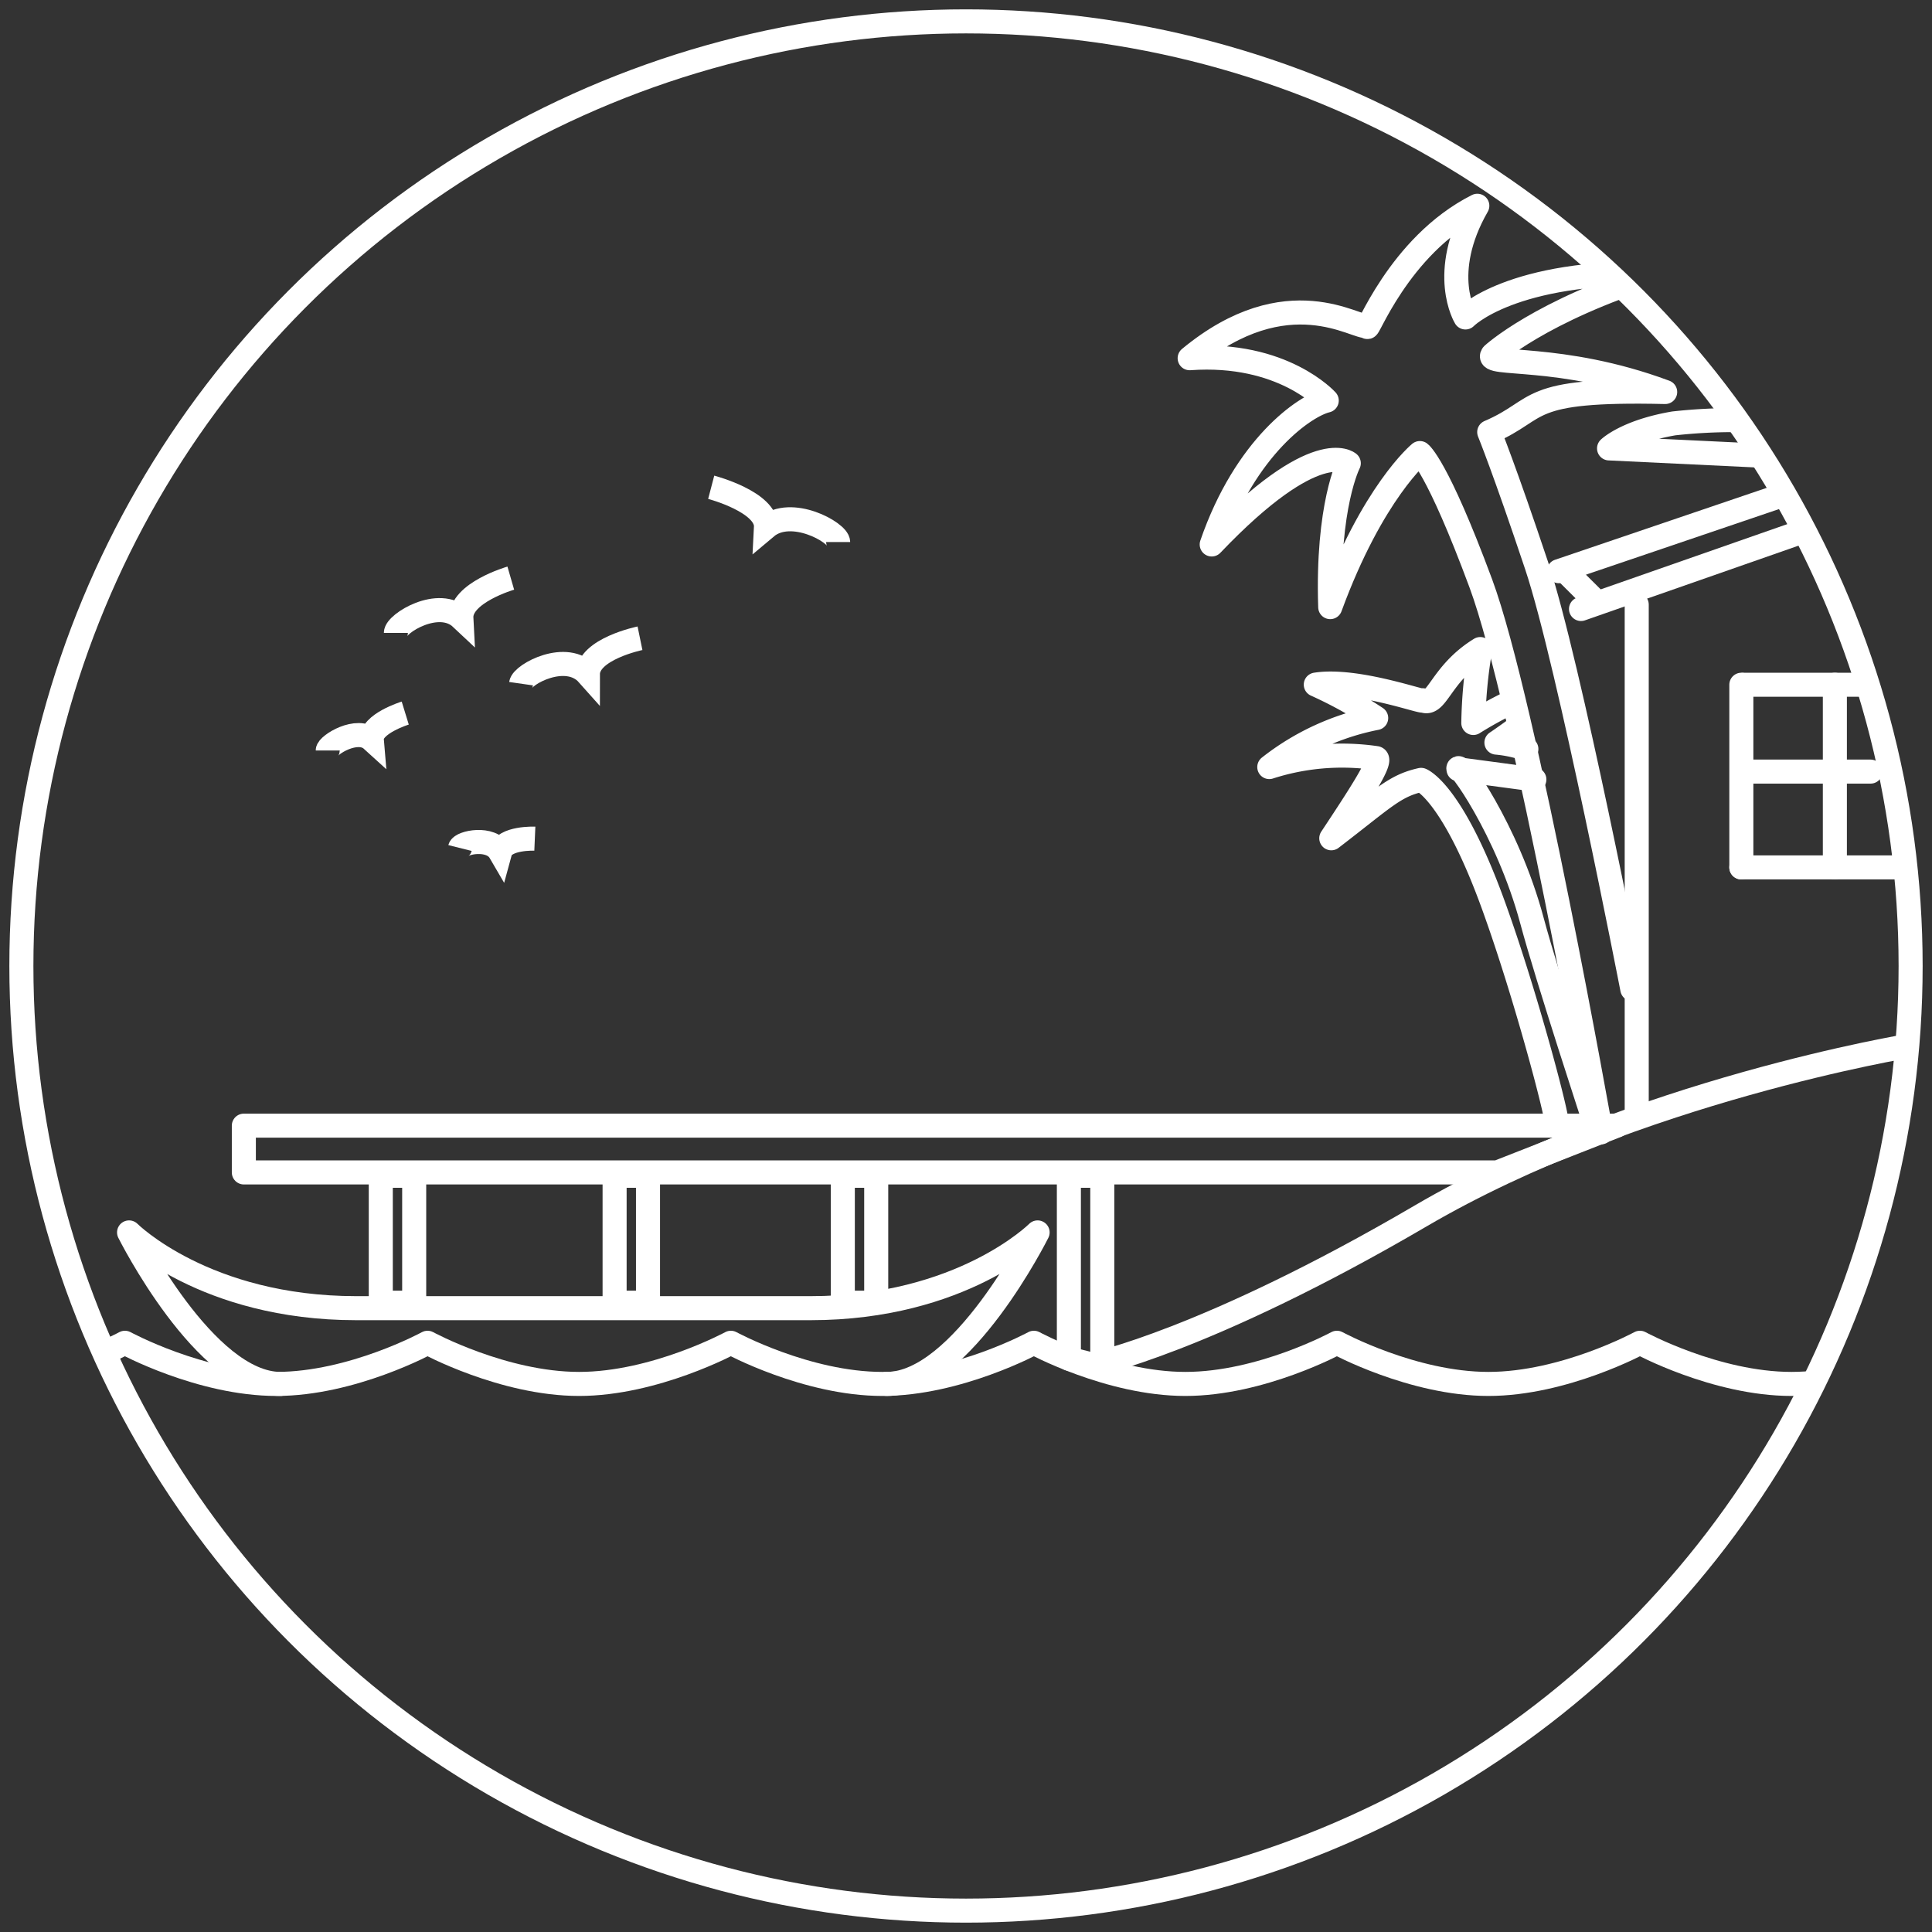
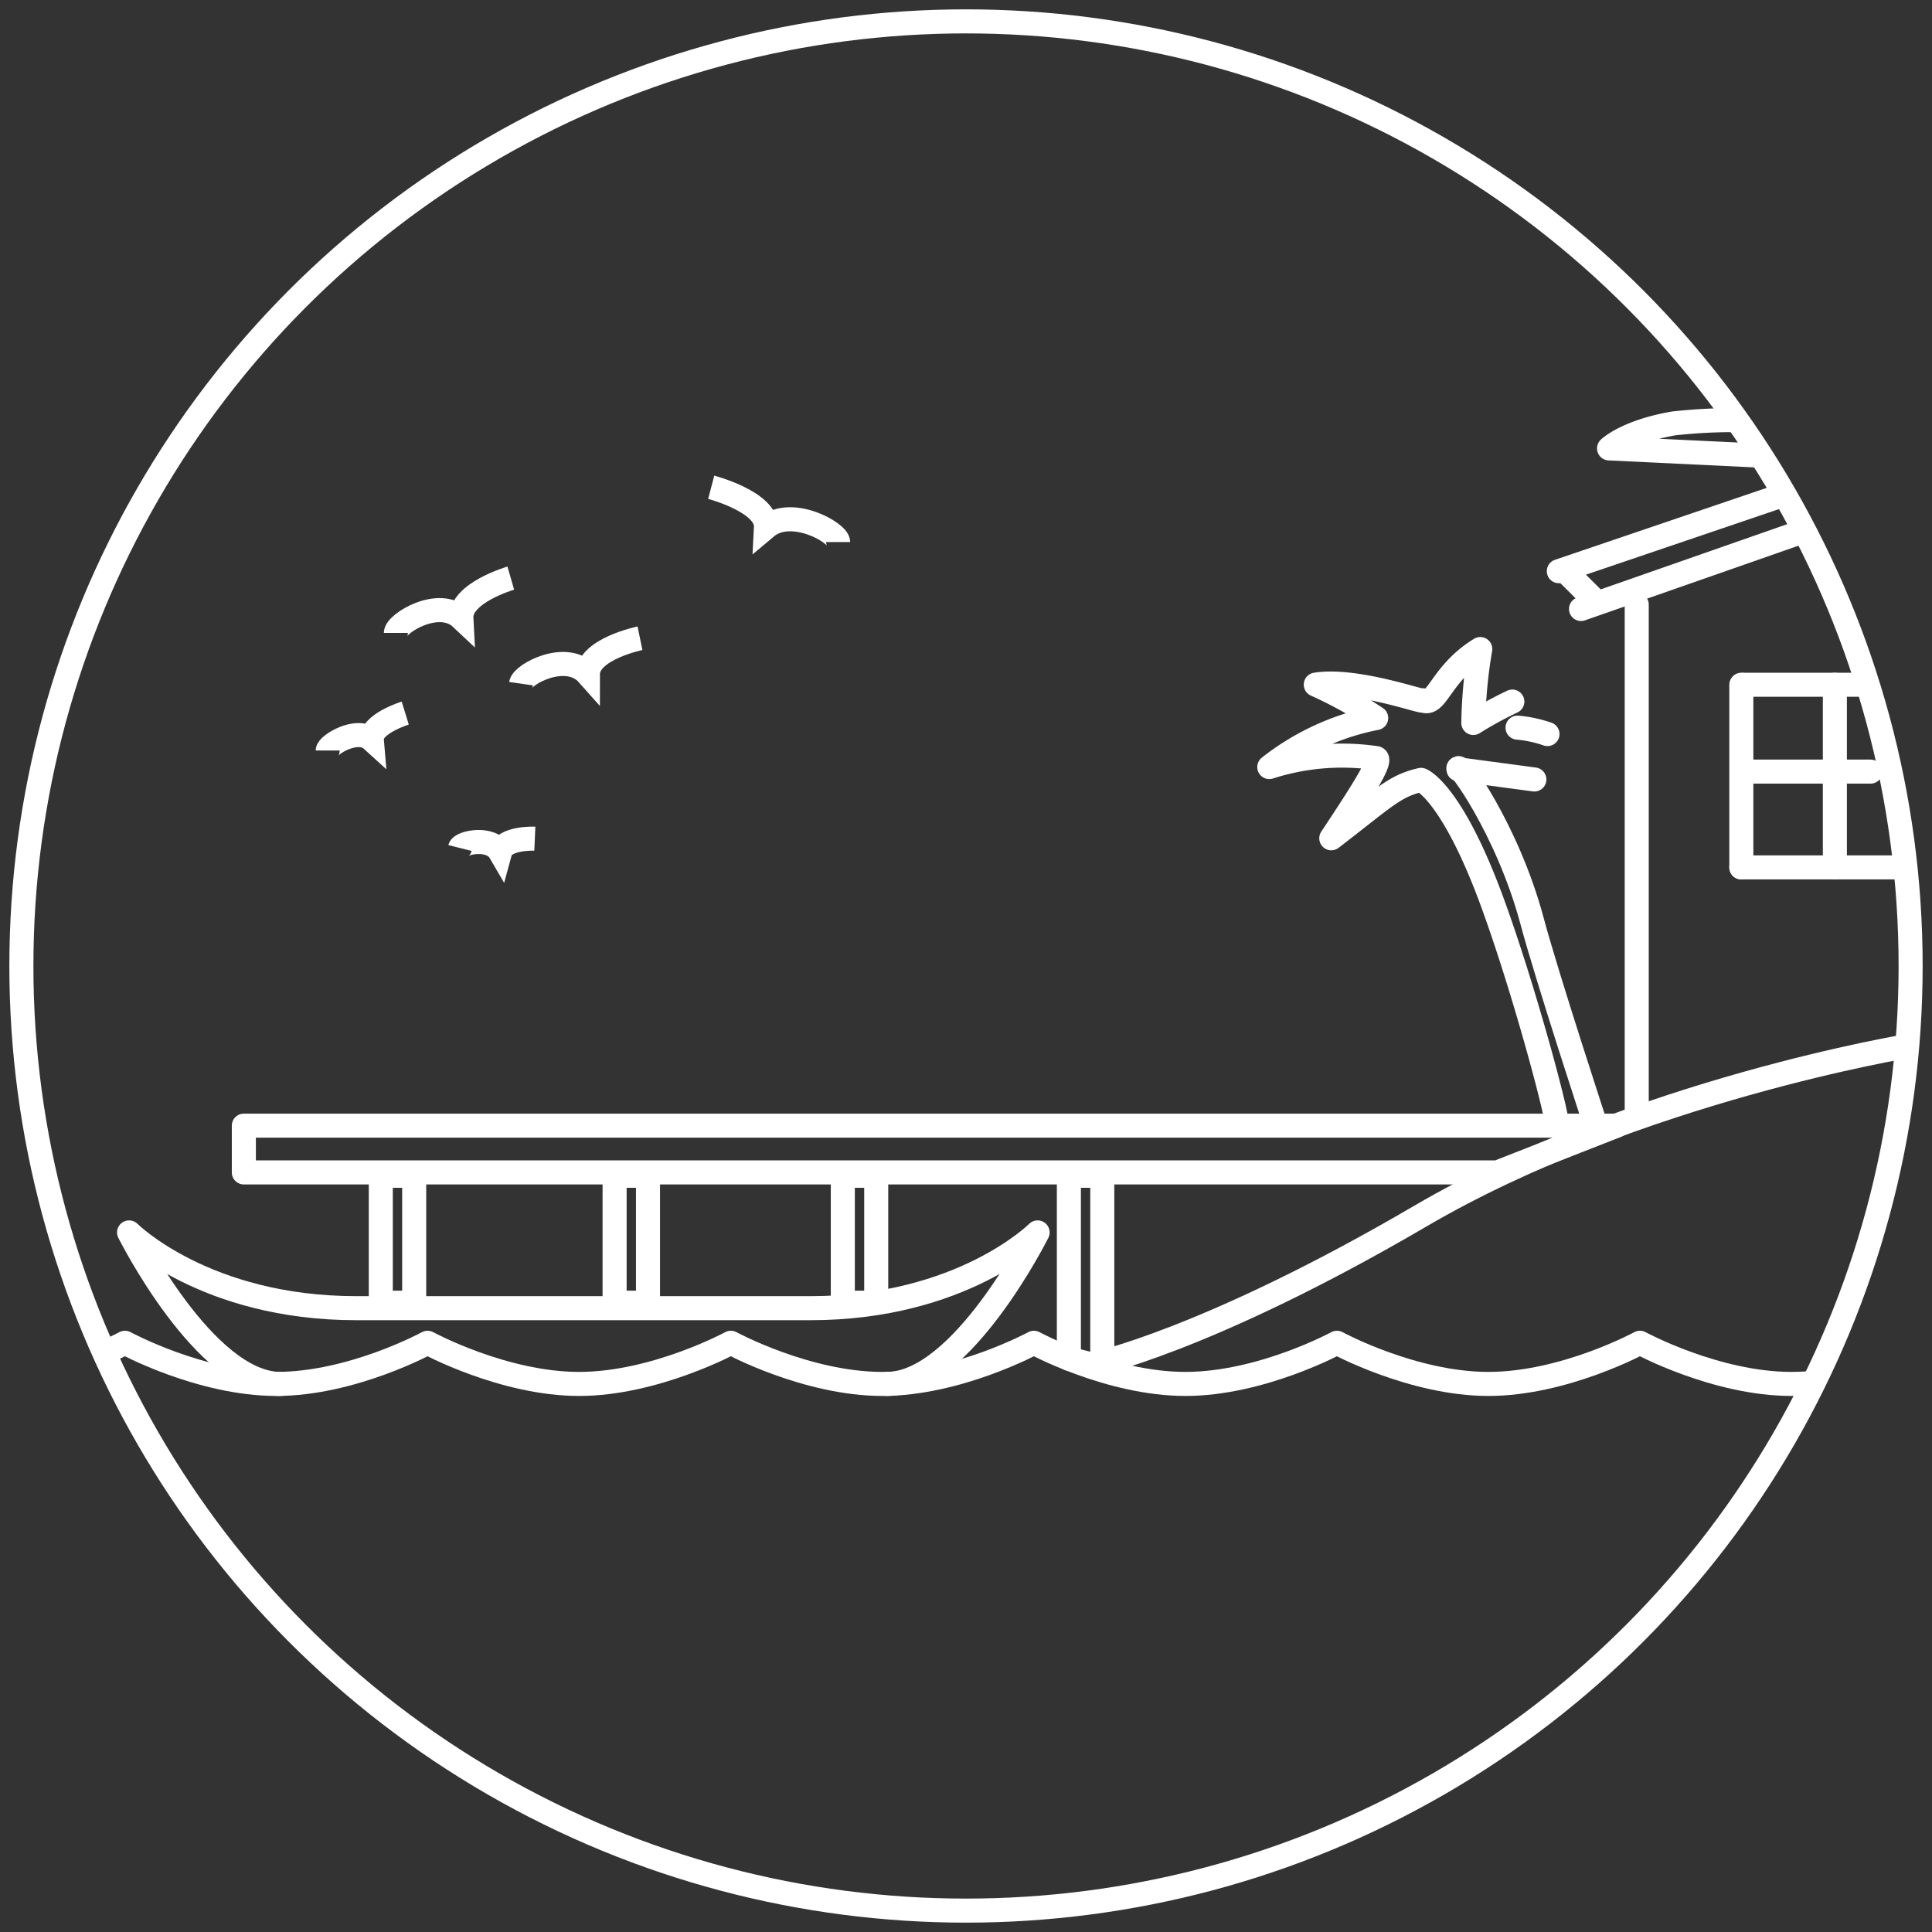
<svg xmlns="http://www.w3.org/2000/svg" id="Layer_1" data-name="Layer 1" viewBox="0 0 144.6 144.6">
  <rect x="0" y="0" width="144.6" height="144.6" fill="#333333" stroke="none" />
  <defs>
    <style>.cls-1,.cls-2,.cls-4,.cls-5{fill:none;}.cls-2,.cls-4,.cls-5{stroke:#fff;}.cls-2{stroke-miterlimit:10;stroke-width:1.8px;}.cls-3{clip-path:url(#clip-path);}.cls-4,.cls-5{stroke-linecap:round;stroke-linejoin:round;}.cls-4{stroke-width:1.8px;}.cls-5{stroke-width:1.8px;}</style>
    <clipPath id="clip-path">
      <circle id="SVGID" class="cls-1" cx="72.3" cy="72.3" r="70.7" />
    </clipPath>
  </defs>
  <title>caraivaZeichenfläche 1</title>
  <circle id="SVGID-2" data-name="SVGID" class="cls-2" cx="72.3" cy="72.3" r="70.7" />
  <g class="cls-3">
    <path class="cls-4" d="M-36,100.5s5.67,3.08,11.34,3.08,11.34-3.08,11.34-3.08,5.67,3.08,11.34,3.08S9.35,100.5,9.35,100.5s5.67,3.08,11.34,3.08S32,100.5,32,100.5s5.67,3.08,11.34,3.08S54.7,100.5,54.7,100.5s5.67,3.08,11.34,3.08,11.34-3.08,11.34-3.08,5.67,3.08,11.34,3.08,11.34-3.08,11.34-3.08,5.67,3.08,11.34,3.08,11.34-3.08,11.34-3.08,5.67,3.08,11.34,3.08,11.34-3.08,11.34-3.08" />
    <path class="cls-4" d="M21,103.58c-5.67,0-11.34-11.34-11.34-11.34s5.67,5.67,17,5.67h34c11.34,0,17-5.67,17-5.67S72,103.58,66.37,103.58" />
    <rect class="cls-4" x="28.5" y="88" width="2.5" height="9.5" />
    <rect class="cls-4" x="46" y="88" width="2.5" height="9.5" />
    <rect class="cls-4" x="63.08" y="88" width="2.5" height="9.5" />
    <polygon class="cls-4" points="112.07 87.75 18.25 87.75 18.25 84.25 121 84.25 112.07 87.75" />
    <line class="cls-4" x1="122.5" y1="83.08" x2="122.5" y2="45.25" />
    <line class="cls-4" x1="118.33" y1="45.58" x2="135" y2="39.75" />
    <line class="cls-4" x1="116.67" y1="42.75" x2="133.83" y2="36.92" />
    <line class="cls-4" x1="140" y1="51.25" x2="130.5" y2="51.25" />
    <line class="cls-4" x1="140" y1="57.75" x2="130.5" y2="57.75" />
    <line class="cls-4" x1="130.33" y1="64.92" x2="130.33" y2="51.25" />
    <line class="cls-4" x1="137.33" y1="64.92" x2="137.33" y2="51.25" />
    <line class="cls-4" x1="143.17" y1="64.92" x2="130.33" y2="64.92" />
    <line class="cls-4" x1="117.33" y1="42.92" x2="119.17" y2="44.75" />
    <polygon class="cls-4" points="82.5 102.33 80 101.69 80 88 82.5 88 82.5 102.33" />
    <path class="cls-4" d="M143,78.25S122.39,81.61,106.34,91s-24.59,11.14-24.59,11.14" />
-     <path class="cls-5" d="M119.83,84.75s-5.71-32.22-9-41.09-4.56-9.75-4.56-9.75-3.55,2.91-6.71,11.53c-.25-7.6,1.39-10.77,1.39-10.77s-2.41-2.15-10.26,6.08c2.53-7.35,7-10.39,8.61-10.77,0,0-3.29-3.67-10.26-3.17,7.35-6.08,12.54-2.15,13.3-2.41-.13.89,2.28-6,8.23-9-2.91,5.07-.89,8.36-.89,8.36s3.42-3.55,14.44-3.29c-8.87,2.79-12.41,6.08-12.41,6.08-.63.89,5.07-.13,12.92,2.79-10.77-.25-9.12,1.27-13.17,3,0,0,1.14,2.79,3.55,10s7.16,31.69,7.16,31.69" />
    <path class="cls-5" d="M134.27,31.69a41,41,0,0,0-9,0c-3.55.61-4.84,1.87-4.84,1.87l15.45.74Z" />
    <path class="cls-5" d="M114.84,58.34l-5.68-.76c-.25-.85,3.65,4.42,5.5,11.33,1.14,4.26,4.83,15.5,4.83,15.5" />
-     <path class="cls-5" d="M113.58,54.46c-.92.68-1.58,1.12-1.58,1.12a9.38,9.38,0,0,1,2.24.48" />
+     <path class="cls-5" d="M113.58,54.46a9.38,9.38,0,0,1,2.24.48" />
    <path class="cls-5" d="M116.5,84.08c.16-.26-2.26-9.48-4.67-16.17-3.12-8.68-5.47-9.54-5.47-9.54-2,.45-2.73,1.31-6.72,4.37,2.16-3.26,3.84-5.84,3.36-6a17.74,17.74,0,0,0-8,.67,18.77,18.77,0,0,1,8-3.67,31.83,31.83,0,0,0-4.52-2.5c3.08-.49,8.31,1.46,8,1.17,1.07.54,1.33-2,4.31-3.83a36,36,0,0,0-.52,5.53,28.35,28.35,0,0,1,2.92-1.6" />
    <path class="cls-2" d="M24.53,56.17c0-.4,2.2-1.8,3.3-.8-.1-1.2,2.5-2,2.5-2" />
    <path class="cls-2" d="M29.63,47.37c0-.7,3.2-2.7,4.9-1.1-.1-1.9,3.7-3,3.7-3" />
    <path class="cls-2" d="M39,51.17c.1-.7,3.4-2.5,5-.7,0-1.9,3.9-2.7,3.9-2.7" />
    <path class="cls-2" d="M62.73,40.57c0-.7-3.5-2.7-5.4-1.1.1-1.9-4.1-3-4.1-3" />
    <path class="cls-2" d="M34.43,63.47c.1-.4,2.3-.9,3,.3.3-1.1,2.6-1,2.6-1" />
  </g>
</svg>